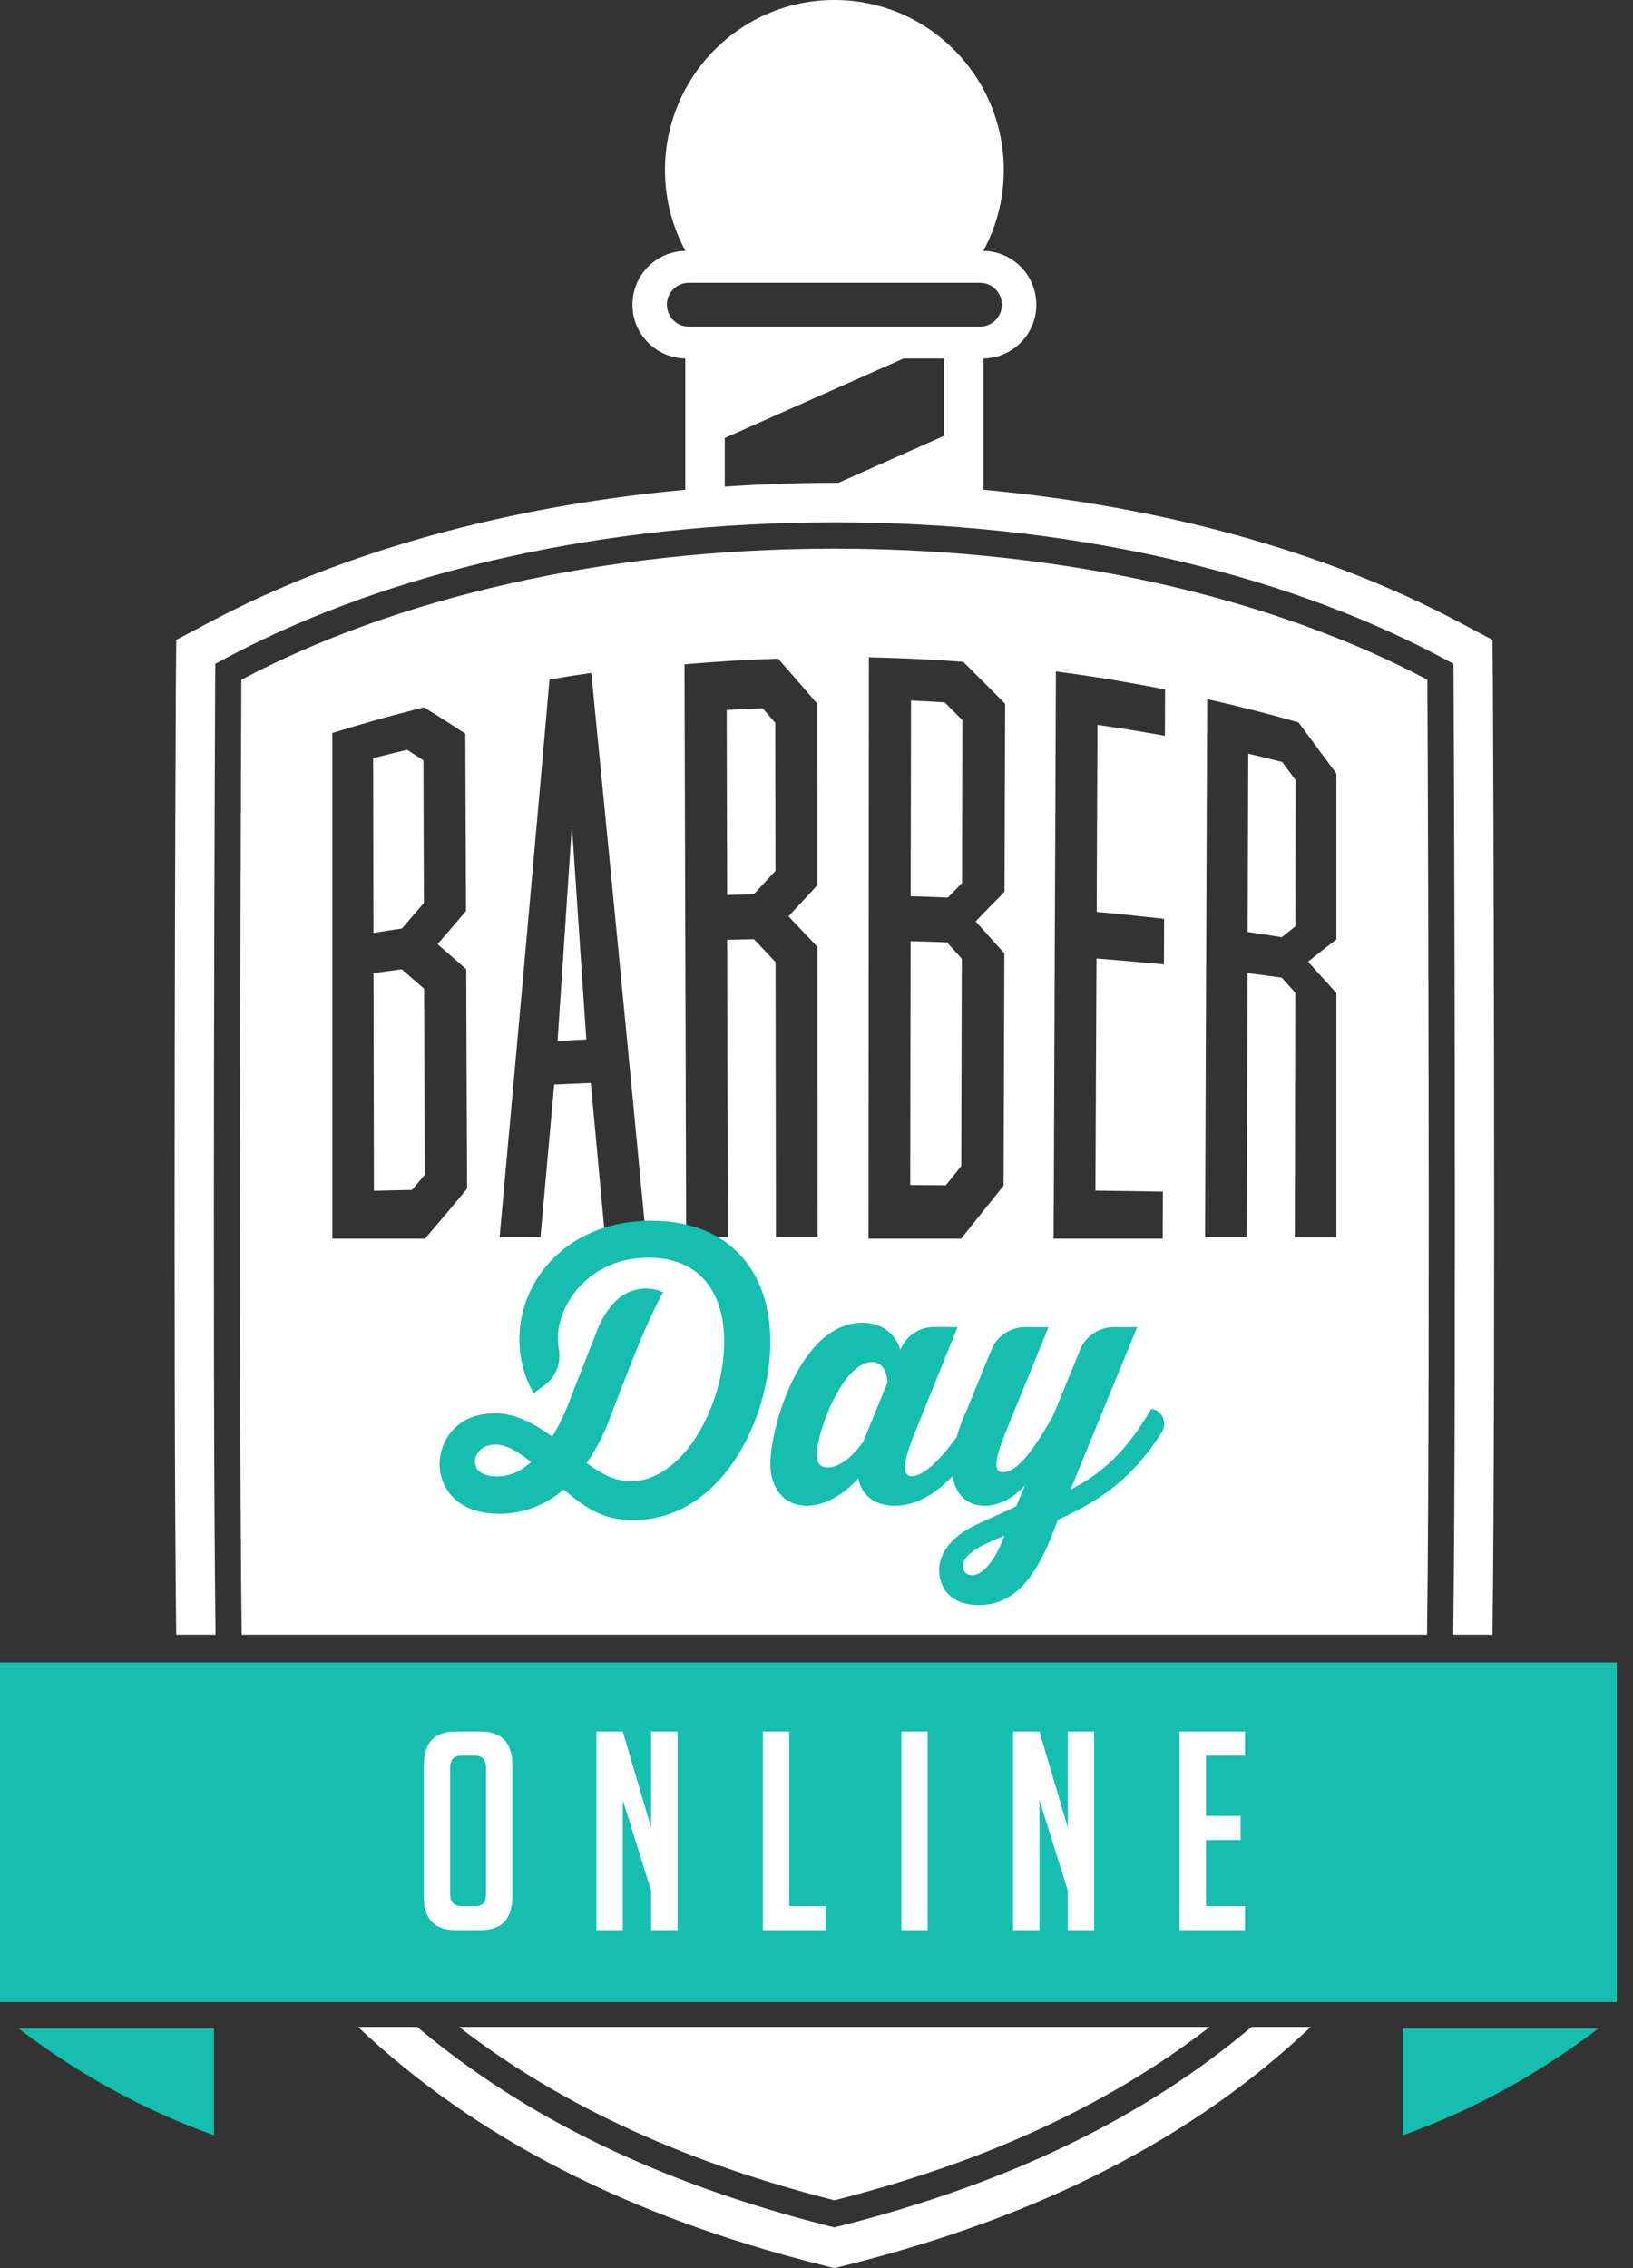
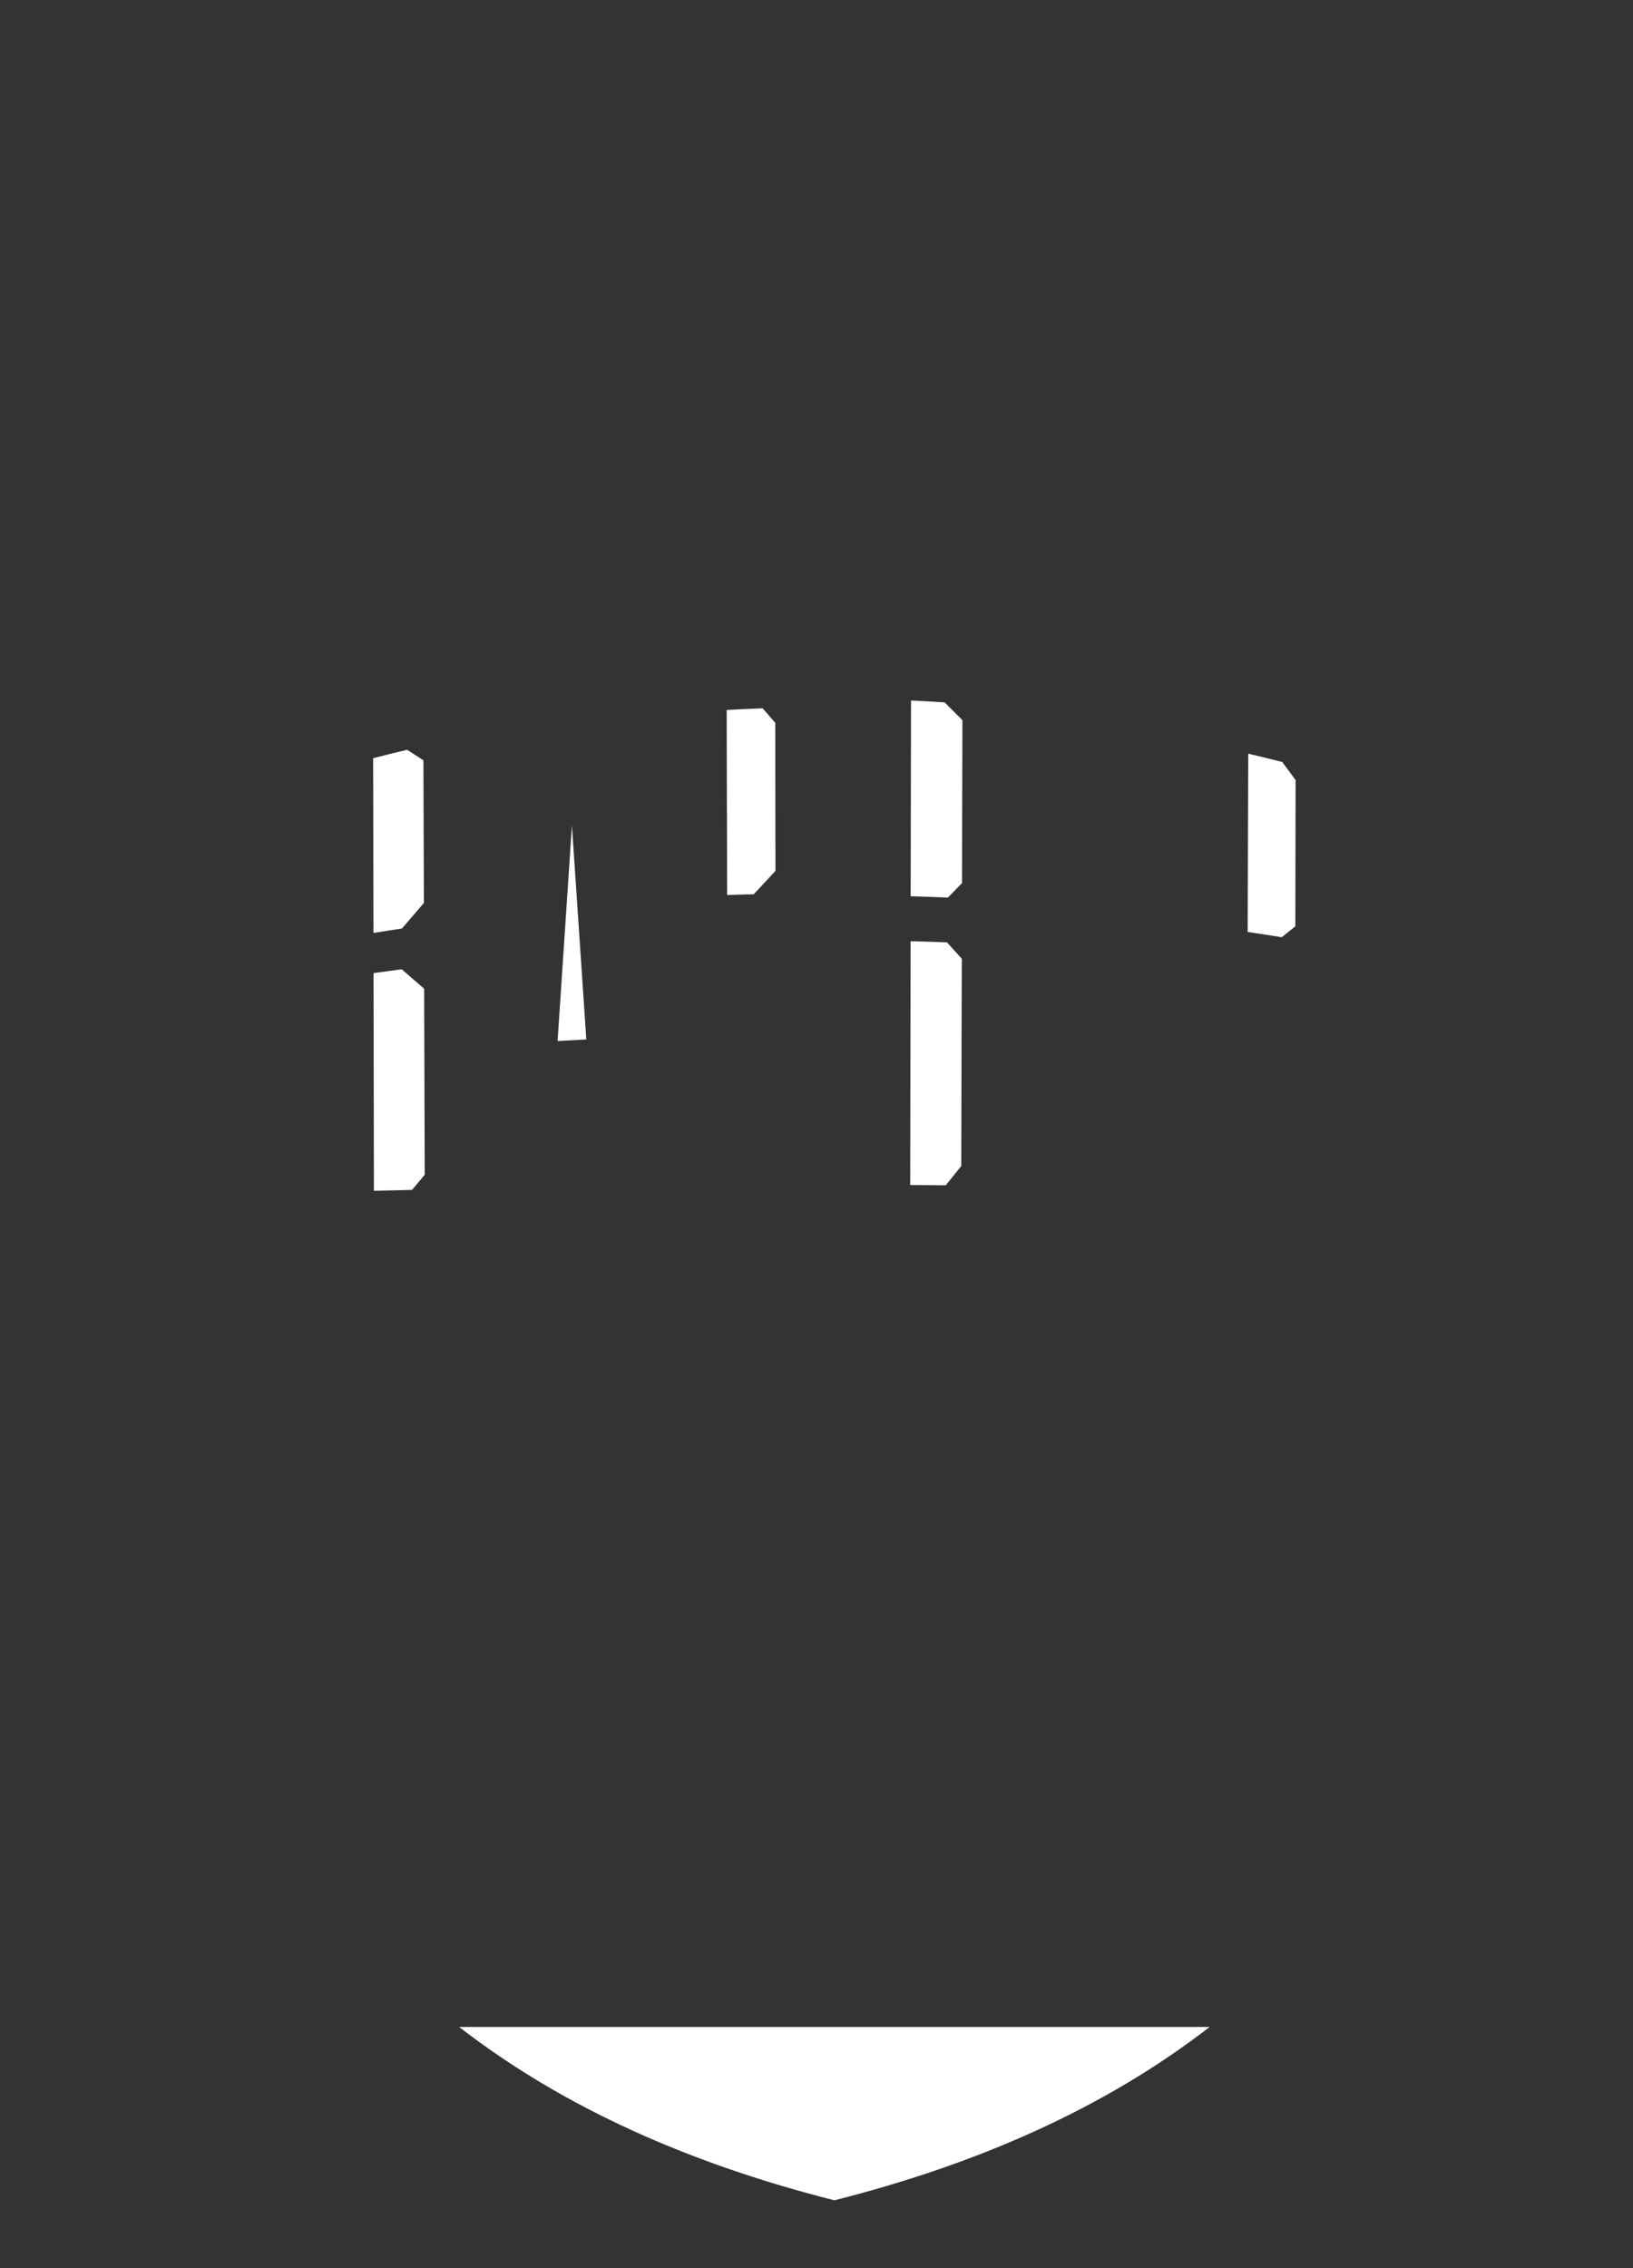
<svg xmlns="http://www.w3.org/2000/svg" width="72" height="100" viewBox="0 0 72 100" fill="none">
  <rect x="0" y="0" width="72" height="100" fill="#333333" stroke="none" />
  <g id="Group 5">
    <path id="Vector" d="M42.397 45.581L42.407 42.271C42.189 42.03 41.971 41.789 41.753 41.547C41.218 41.528 40.684 41.509 40.148 41.497C40.143 45.081 40.138 48.664 40.132 52.247L41.702 52.257L42.383 51.407L42.397 45.581ZM18.69 39.811L18.669 33.523C18.427 33.365 18.192 33.213 17.95 33.057C17.451 33.179 16.95 33.298 16.453 33.429L16.466 41.133C16.883 41.064 17.302 41.001 17.721 40.937L18.69 39.811ZM33.626 31.229C33.097 31.251 32.568 31.27 32.04 31.302C32.046 34.157 32.052 36.604 32.059 39.461C32.45 39.446 32.843 39.438 33.235 39.427C33.553 39.083 33.871 38.739 34.191 38.396L34.182 31.869C33.997 31.656 33.814 31.443 33.626 31.229ZM18.701 43.592C18.371 43.303 18.042 43.021 17.713 42.735C17.298 42.791 16.884 42.844 16.469 42.904C16.475 46.103 16.479 49.301 16.486 52.501C17.046 52.487 17.606 52.473 18.167 52.461L18.726 51.795C18.722 49.962 18.714 48.129 18.709 46.297L18.701 43.592ZM42.415 38.934L42.434 31.752C42.173 31.49 41.912 31.228 41.651 30.969C41.155 30.938 40.661 30.905 40.167 30.885L40.152 39.514C40.699 39.529 41.247 39.551 41.794 39.572L42.415 38.934ZM24.584 45.898L25.851 45.828L25.216 36.397L24.584 45.898ZM57.112 40.843L57.124 34.394L56.535 33.596C56.036 33.471 55.537 33.345 55.036 33.229C55.026 35.85 55.019 38.47 55.01 41.09C55.512 41.163 56.012 41.241 56.513 41.32L57.112 40.843ZM53.334 89.366H20.243C24.894 92.967 30.5 95.417 36.789 97.009C43.077 95.417 48.683 92.967 53.334 89.366Z" fill="white" />
-     <path id="Vector_2" d="M10.643 29.968C10.643 29.968 10.502 59.45 10.657 72.072H62.92C63.076 59.45 62.934 29.968 62.934 29.968C56.189 26.393 46.965 24.188 36.789 24.188C26.614 24.188 17.387 26.393 10.643 29.968ZM20.595 52.406C19.975 53.156 19.355 53.891 18.737 54.612H14.654V32.315C15.211 32.143 15.767 31.979 16.325 31.819L16.45 31.783C17.194 31.573 17.943 31.374 18.692 31.186C19.298 31.556 19.906 31.944 20.517 32.347L20.547 40.169C20.127 40.658 19.711 41.145 19.292 41.628C19.712 41.989 20.135 42.359 20.556 42.734C20.561 43.87 20.565 45.007 20.569 46.143L20.583 49.569L20.595 49.556L20.583 49.588L20.595 52.406ZM26.678 54.546C26.47 52.279 26.261 50.013 26.049 47.746C25.51 47.768 24.974 47.792 24.435 47.818C24.233 50.07 24.032 52.313 23.83 54.546L22.027 54.548C22.774 46.352 23.509 38.155 24.23 29.957C24.842 29.853 25.456 29.757 26.07 29.668C26.877 37.848 27.682 46.152 28.482 54.544C27.88 54.546 27.281 54.546 26.678 54.546ZM34.211 54.543L34.194 42.418L33.24 41.408C32.848 41.418 32.455 41.425 32.061 41.437L32.091 54.544H30.254L30.18 29.29C31.553 29.169 32.928 29.086 34.306 29.04C34.883 29.695 35.461 30.357 36.036 31.026L36.039 39.026L34.765 40.4C35.191 40.848 35.617 41.297 36.041 41.748C36.041 45.876 36.043 50.415 36.046 54.543H34.209H34.211ZM53.225 30.824C54.576 31.127 55.918 31.468 57.252 31.849C57.811 32.608 58.367 33.361 58.923 34.105V41.417C58.508 41.736 58.092 42.064 57.673 42.4C58.091 42.865 58.508 43.327 58.923 43.784V54.553L57.089 54.552L57.108 43.766L56.513 43.104C56.011 43.035 55.508 42.966 55.005 42.904C54.993 46.785 54.981 50.667 54.967 54.549H53.133C53.162 46.639 53.196 38.732 53.225 30.824ZM46.465 52.47L46.504 42.125L46.514 40.05L46.555 29.604C48.166 29.815 49.772 30.08 51.37 30.399L51.36 32.44C50.372 32.261 49.382 32.1 48.388 31.958C48.375 34.706 48.366 37.455 48.353 40.205C49.346 40.296 50.337 40.399 51.326 40.512L51.318 42.521C50.328 42.424 49.336 42.337 48.344 42.259L48.298 52.493C49.291 52.505 50.282 52.521 51.274 52.538L51.264 54.612H46.454L46.465 52.47ZM38.293 52.974V52.172L38.297 47.604C38.298 45.557 38.299 43.511 38.302 41.465L38.303 39.234L38.31 28.979C38.93 28.993 39.549 29.014 40.169 29.041C40.935 29.075 41.705 29.122 42.471 29.181C43.088 29.793 43.705 30.41 44.318 31.029L44.31 33.615L44.318 33.638L44.31 33.63L44.29 39.315C43.866 39.746 43.44 40.184 43.015 40.625L44.283 42.032C44.278 43.235 44.274 44.438 44.27 45.641C44.264 47.852 44.255 50.064 44.249 52.276C43.625 53.048 42.999 53.828 42.375 54.612H38.292L38.293 52.974Z" fill="white" />
-     <path id="Vector_3" d="M9.504 72.072C9.349 59.55 9.488 30.134 9.488 29.959L9.494 29.265L10.105 28.941C17.3 25.128 26.777 23.028 36.79 23.028C46.802 23.028 56.279 25.128 63.473 28.941L64.084 29.265L64.089 29.959C64.089 30.134 64.228 59.551 64.074 72.072H65.806C65.952 60.127 65.835 31.822 65.821 29.995L65.806 28.211L64.282 27.404C58.449 24.312 51.185 22.314 43.362 21.593V15.804C44.651 15.788 45.692 14.734 45.692 13.434C45.692 12.131 44.648 11.076 43.354 11.063C43.946 9.974 44.257 8.75 44.258 7.506C44.258 3.361 40.913 0 36.788 0C32.662 0 29.319 3.361 29.319 7.506C29.319 8.796 29.65 10.005 30.221 11.063C28.929 11.076 27.885 12.132 27.885 13.434C27.885 14.732 28.925 15.787 30.214 15.804V21.593C22.392 22.314 15.129 24.311 9.297 27.404L7.773 28.21L7.756 29.994C7.742 31.822 7.626 60.127 7.771 72.072H9.504ZM29.403 13.434C29.403 12.901 29.834 12.469 30.364 12.469H43.214C43.744 12.469 44.173 12.901 44.173 13.434C44.173 13.967 43.744 14.399 43.214 14.399H30.364C30.11 14.4 29.867 14.299 29.687 14.118C29.508 13.937 29.406 13.691 29.404 13.434H29.403ZM31.955 19.31L39.839 15.805H41.621V19.217L36.959 21.29L36.79 21.287C35.16 21.287 33.548 21.347 31.955 21.455V19.31ZM37.071 98.133L36.789 98.204L36.506 98.133C29.112 96.261 23.134 93.367 18.397 89.367H15.787C20.943 94.239 27.63 97.681 36.085 99.822L36.789 100L37.493 99.822C45.947 97.681 52.635 94.239 57.79 89.367H55.179C50.443 93.368 44.466 96.261 37.071 98.133Z" fill="white" />
-     <path id="Vector_4" d="M0 88.272H71.288V73.298H0V88.272ZM61.852 94.142C64.968 93.028 67.833 91.443 70.474 89.432H61.852V94.142ZM9.437 94.142V89.432H0.815C3.454 91.443 6.32 93.028 9.435 94.142H9.437ZM28.719 53.819C25.111 53.819 22.902 56.336 22.902 59.058C22.902 60.509 23.535 61.426 23.535 61.426L24.038 61.05C24.522 60.685 24.747 60.079 24.64 59.48C24.611 59.322 24.596 59.161 24.596 59C24.596 57.505 25.98 55.448 28.587 55.448C30.928 55.448 31.931 57.061 31.931 59.148C31.931 61.945 30.133 65.305 27.821 65.305C27.07 65.305 26.465 64.949 25.863 64.505C26.268 63.923 26.6 63.292 26.85 62.625C26.85 62.611 27.855 60.003 28.257 59.047C28.878 57.574 29.239 56.974 29.239 56.974C28.575 56.657 27.653 56.789 27.057 57.45C26.767 57.772 26.536 58.142 26.373 58.545L25.008 62.019C24.832 62.463 24.611 62.921 24.344 63.337C23.344 62.611 22.622 62.315 21.798 62.315C20.089 62.315 19.382 63.574 19.382 64.55C19.382 65.527 20.075 66.74 22.003 66.74C23.047 66.745 24.056 66.366 24.846 65.674C25.833 66.489 26.585 67.022 27.91 67.022C31.812 67.022 33.963 62.566 33.963 59.148C33.963 55.965 32.078 53.819 28.719 53.819ZM21.916 65.097C21.355 65.097 20.943 64.876 20.943 64.447C20.943 64.062 21.267 63.692 21.841 63.692C22.298 63.692 22.77 63.942 23.417 64.462C22.99 64.846 22.49 65.097 21.915 65.097H21.916ZM50.751 62.122C49.692 63.958 48.602 64.964 47.198 65.675L50.139 58.511H49.108C48.459 58.511 47.874 58.901 47.629 59.497L46.437 62.404C45.645 63.796 44.9 64.906 44.228 64.906C43.914 64.906 43.72 64.668 44.317 63.202L46.228 58.511H45.197C44.548 58.511 43.963 58.901 43.718 59.497L42.571 62.294C42.56 62.312 42.549 62.33 42.538 62.348C42.383 62.719 42.267 63.051 42.179 63.358C41.412 64.429 40.692 65.083 40.203 65.083C39.905 65.083 39.666 64.815 40.322 63.202L42.219 58.511L41.194 58.505C40.873 58.502 40.559 58.596 40.291 58.777C40.024 58.957 39.816 59.215 39.695 59.517C39.695 59.517 39.412 58.318 38.024 58.318C35.276 58.318 33.964 62.951 33.964 64.535C33.964 65.556 34.516 66.385 35.576 66.385C36.859 66.385 37.844 65.171 37.844 65.171C37.844 65.171 37.964 66.385 39.457 66.385C40.399 66.385 41.241 65.869 42 65.083C42.134 65.939 42.666 66.225 42.892 66.306C43.058 66.358 43.237 66.386 43.421 66.386C44.481 66.386 45.198 65.467 45.198 65.467L44.81 66.401C44.481 66.592 43.646 66.933 43.093 67.199C42.317 67.554 41.436 68.206 41.407 69.198C41.392 70.042 41.959 70.766 43.153 70.766C44.84 70.766 45.676 69.346 46.287 67.925C46.437 67.54 46.646 67.007 46.646 67.007C48.184 66.286 49.761 65.448 51.22 63.155C51.477 62.748 51.264 62.163 50.751 62.122ZM38.069 63.544C38.069 63.544 37.337 64.699 36.486 64.699C36.188 64.699 36.008 64.536 36.008 64.136C36.008 63.116 37.173 60.052 38.442 60.052C39.129 60.052 39.129 60.954 39.129 60.954L38.069 63.544ZM42.869 69.45C42.616 69.45 42.451 69.287 42.451 69.051C42.451 68.754 42.735 68.487 43.079 68.266C43.496 68.029 43.84 67.896 44.287 67.704C43.78 69.051 43.227 69.434 42.869 69.45Z" fill="#15BEAE" />
-     <path id="Vector_5" d="M20.092 85.097C19.154 85.097 18.684 84.602 18.684 83.609V77.842C18.684 76.841 19.15 76.342 20.079 76.342H21.196C22.127 76.342 22.592 76.842 22.592 77.841V83.609C22.592 84.602 22.124 85.097 21.184 85.097H20.092ZM20.371 84.037H20.966C21.273 84.037 21.427 83.866 21.427 83.524V77.915C21.427 77.573 21.253 77.402 20.905 77.402H20.358C20.019 77.402 19.849 77.573 19.849 77.914V83.523C19.849 83.866 20.024 84.037 20.371 84.037ZM28.708 80.573V76.342H29.873V85.097H28.708V83.353L27.459 79.366V85.097H26.293V76.342H27.458L28.707 80.573H28.708ZM36.4 85.097H33.633V76.342H34.797V84.037H36.399L36.4 85.097ZM39.738 76.342H40.902V85.097H39.738V76.342ZM47.079 80.573V76.342H48.243V85.097H47.079V83.353L45.83 79.366V85.097H44.665V76.342H45.83L47.079 80.573ZM52.005 85.097V76.342H54.893V77.402H53.17V80.061H54.698V81.121H53.17V84.037H54.893V85.097H52.005Z" fill="white" />
  </g>
</svg>